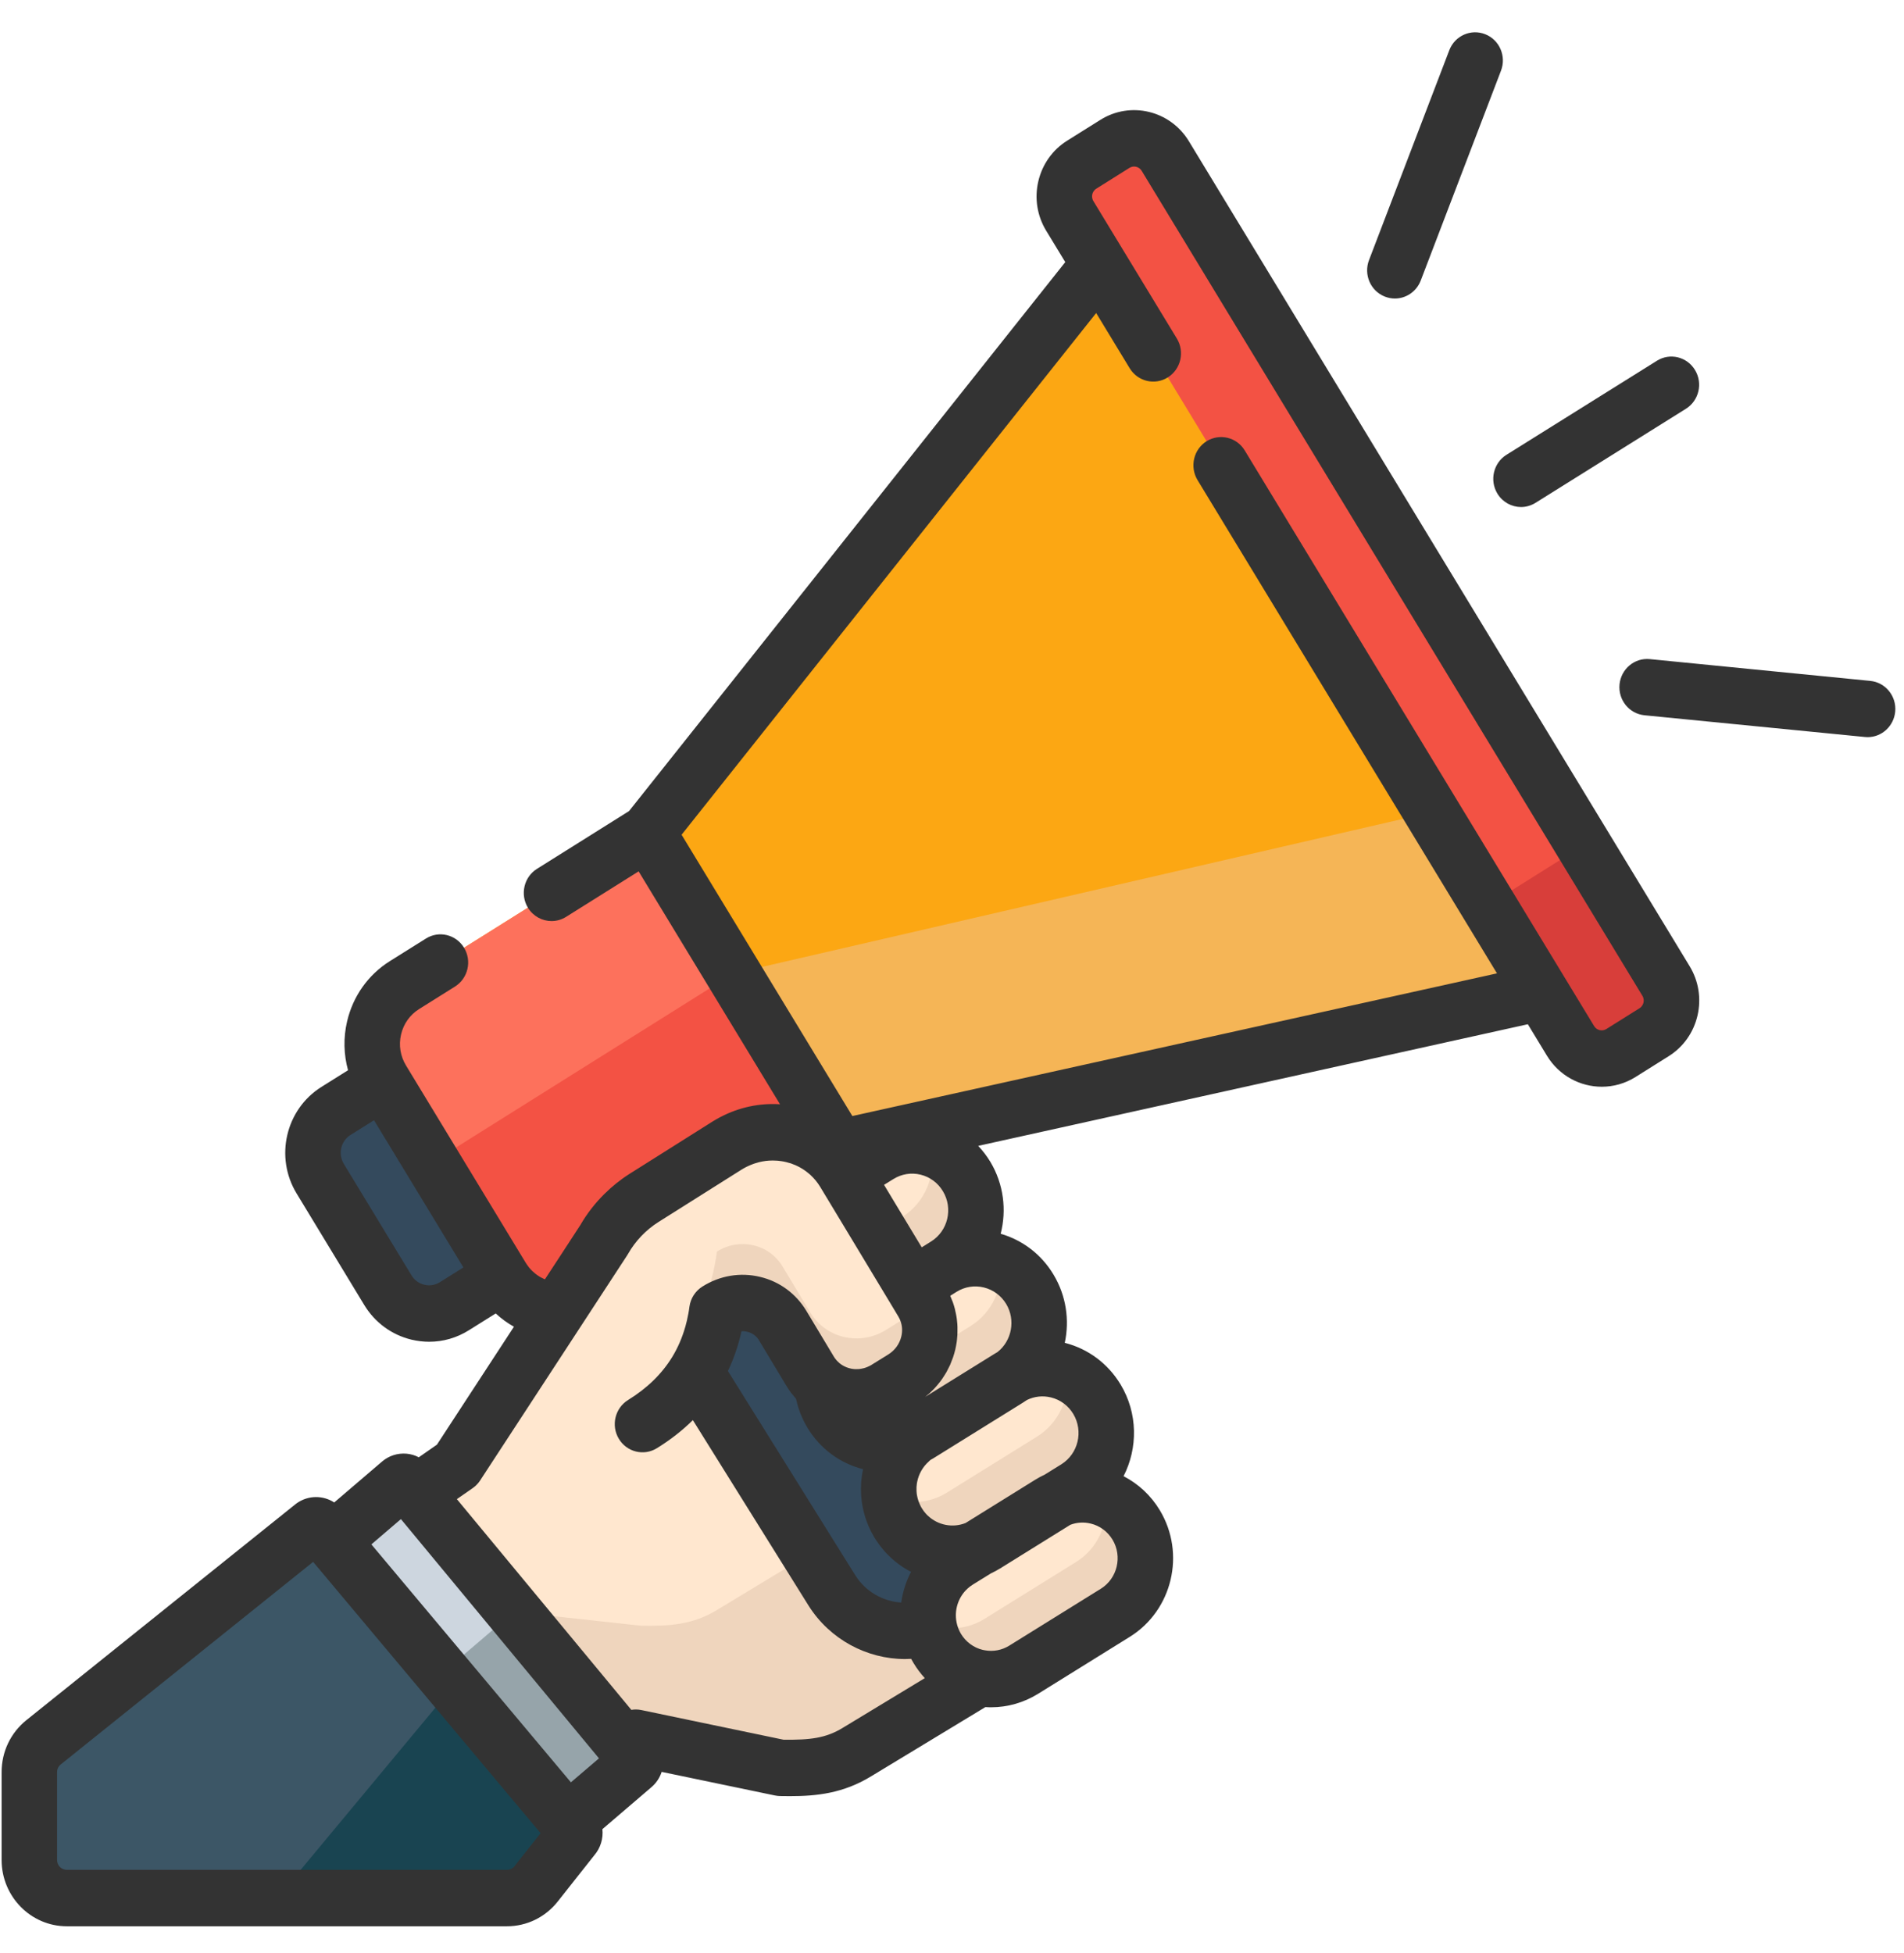
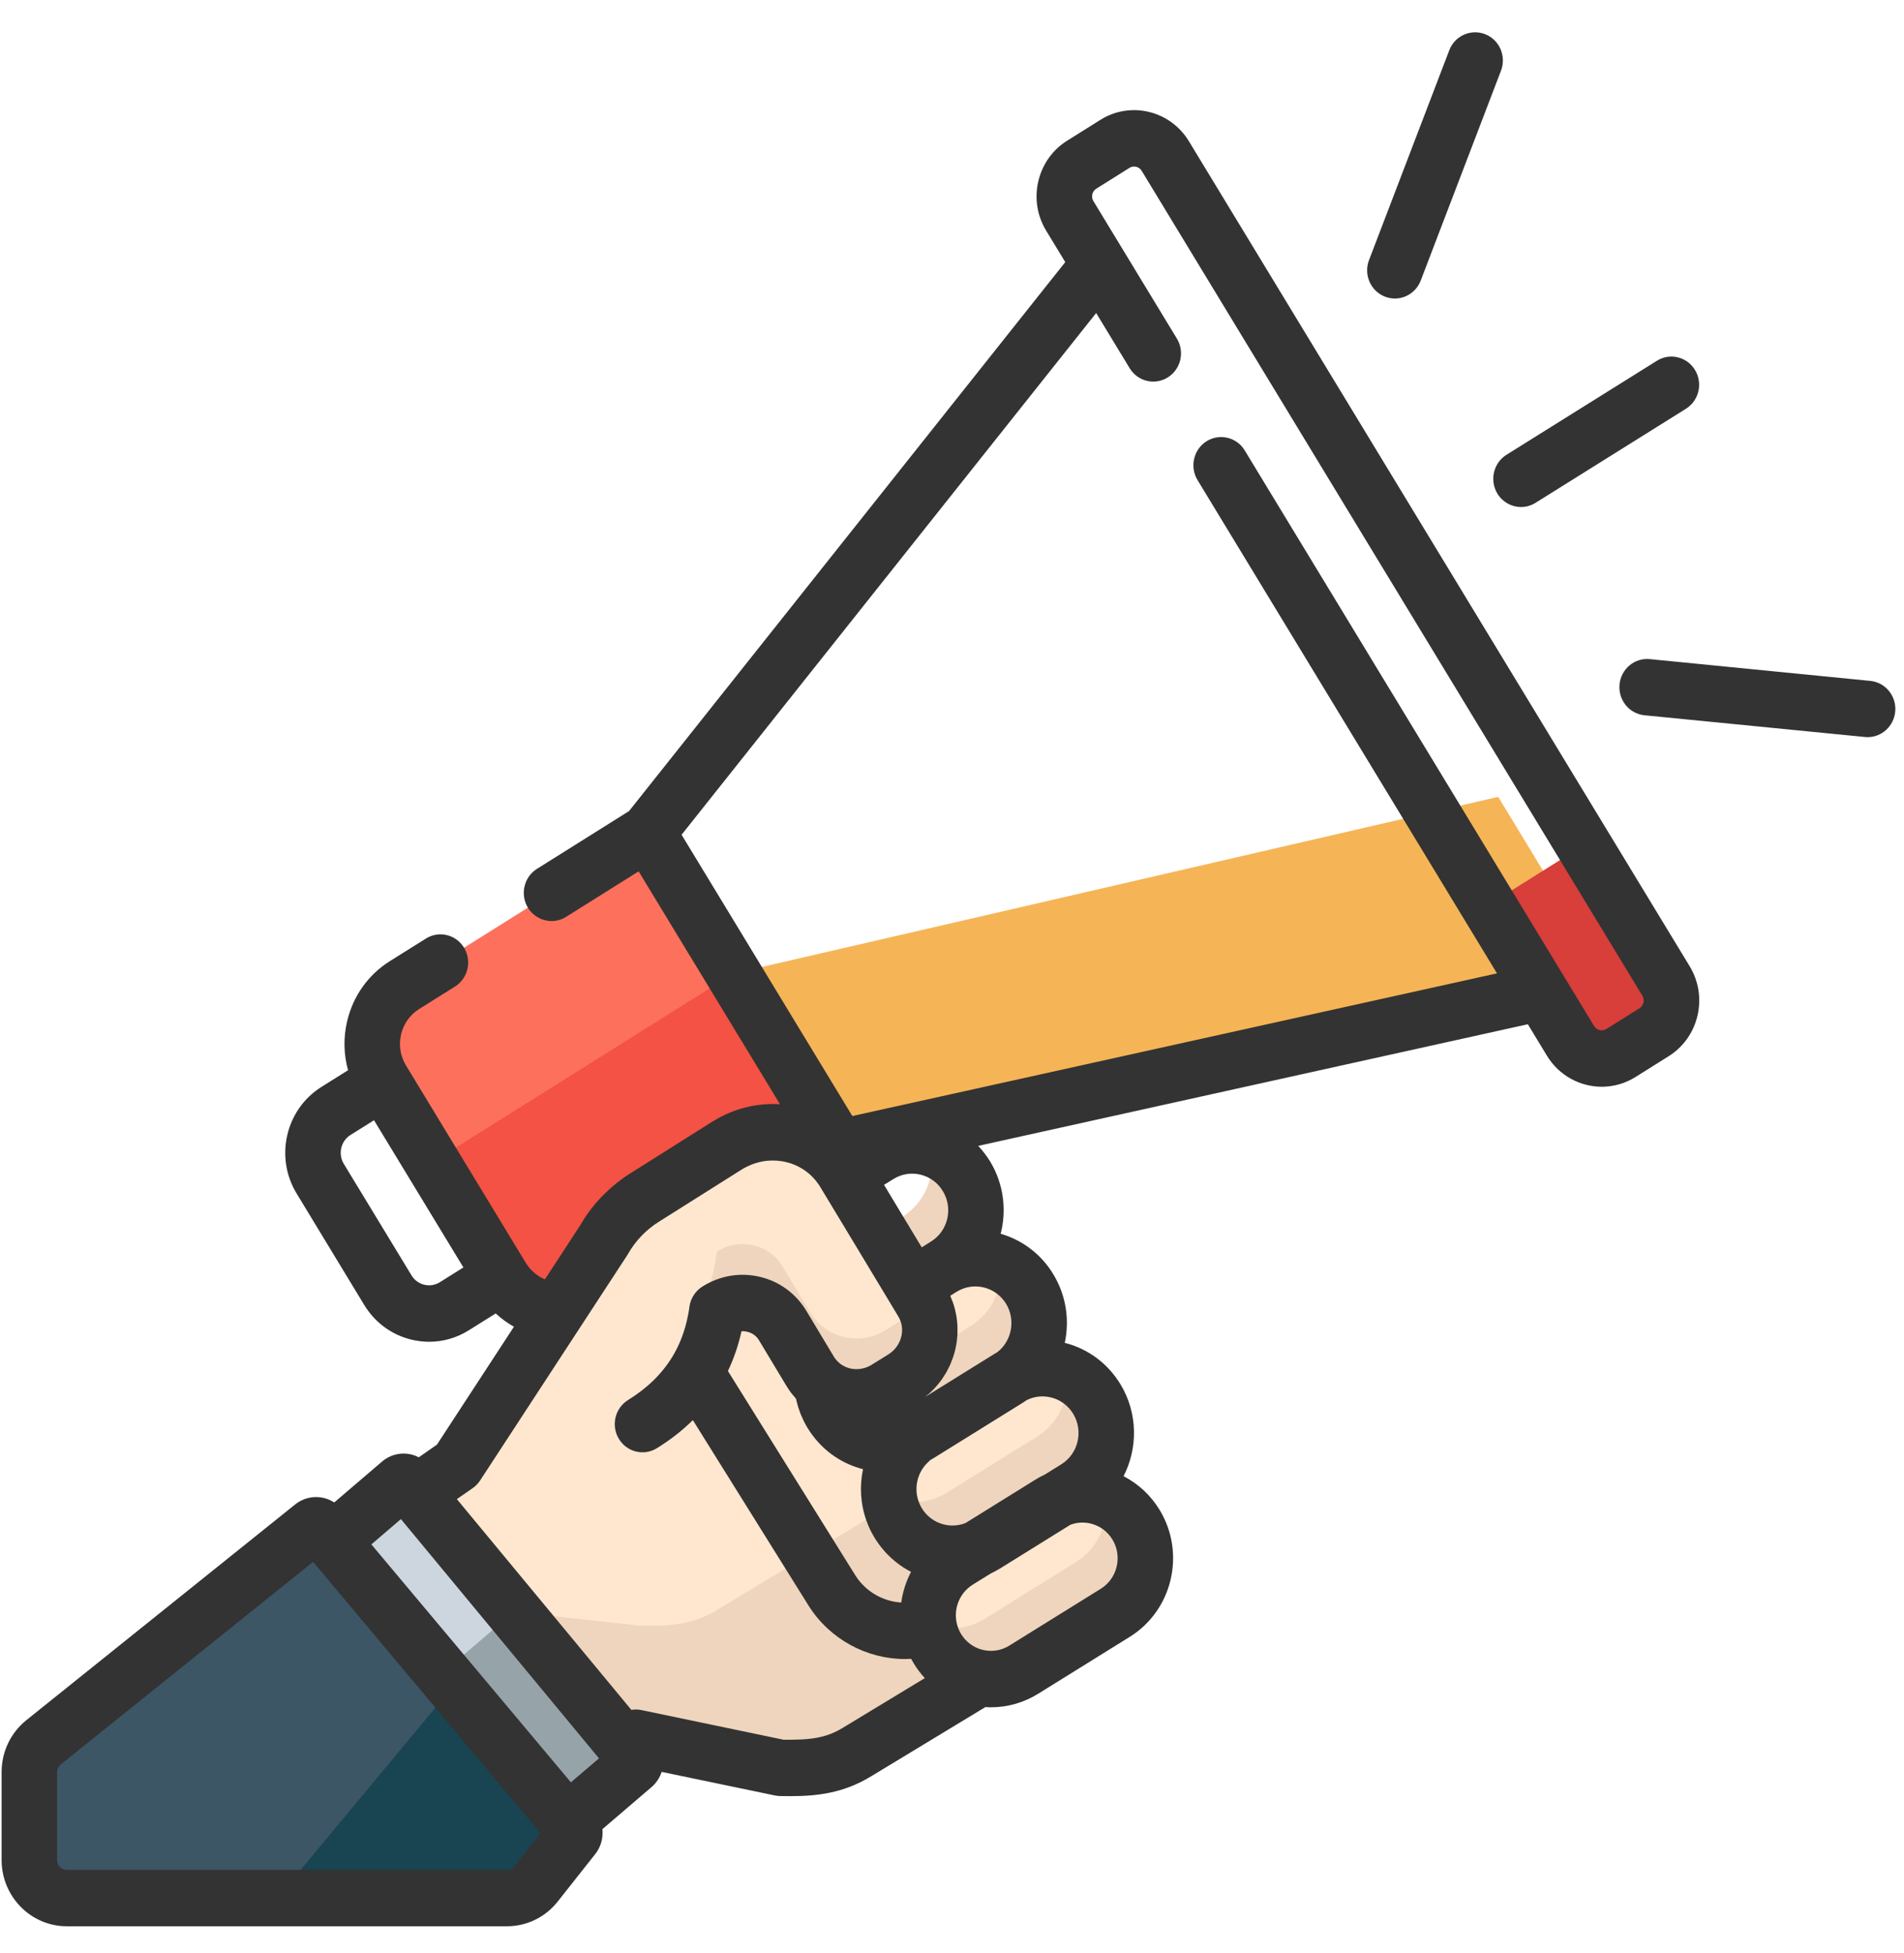
<svg xmlns="http://www.w3.org/2000/svg" width="39" height="40" viewBox="0 0 39 40" fill="none">
  <path d="M15.986 36.206L13.023 35.589L11.308 37.394L5.463 32.705L9.361 30L13.506 25.39C14.201 24.617 15.429 24.729 15.977 25.615L20.888 31.339C21.63 32.205 21.421 33.542 20.45 34.129L17.557 35.88C17.052 36.191 16.571 36.217 15.986 36.206Z" fill="#FFE7CF" />
  <path d="M20.889 31.339L19.691 29.942L14.694 32.969C14.188 33.279 13.708 33.306 13.123 33.295L10.527 33.011L8.285 34.968L11.309 37.394L13.023 35.589L15.987 36.206C16.572 36.217 17.053 36.191 17.558 35.881L20.451 34.129C21.421 33.542 21.631 32.205 20.889 31.339Z" fill="#EFD5BD" />
-   <path d="M20.744 31.461C20.165 30.549 19.461 31.011 18.882 30.099C18.303 29.186 19.008 28.725 18.43 27.813C17.851 26.9 17.146 27.362 16.568 26.45C15.989 25.537 16.694 25.075 16.115 24.163C15.761 23.605 15.121 22.454 14.73 22.296L11.607 23.864L17.042 32.576C17.572 33.412 18.669 33.653 19.492 33.114L20.531 32.433C20.849 32.225 20.952 31.793 20.748 31.469C20.747 31.466 20.746 31.464 20.744 31.461Z" fill="#344A5D" />
-   <path d="M11.761 25.213L9.308 26.751C8.842 27.044 8.232 26.897 7.945 26.424L6.558 24.139C6.271 23.666 6.415 23.046 6.881 22.753L9.334 21.215C9.622 21.034 10 21.125 10.178 21.418L11.96 24.356C12.138 24.648 12.049 25.032 11.761 25.213Z" fill="#344A5D" />
-   <path d="M13.267 17.051L8.287 20.174C7.632 20.585 7.428 21.458 7.833 22.124L10.288 26.169C10.693 26.835 11.552 27.042 12.207 26.631L17.186 23.508L32.937 20.023L23.395 4.306L13.267 17.051Z" fill="#FCA713" />
  <path d="M30.688 16.32L15.02 19.939C15.02 19.939 9.625 23.323 8.854 23.806L10.288 26.169C10.692 26.835 11.551 27.042 12.207 26.631L17.186 23.508L32.936 20.024L30.688 16.32Z" fill="#F5B556" />
  <path d="M17.186 23.508L12.207 26.631C11.552 27.042 10.693 26.835 10.288 26.169L7.833 22.124C7.428 21.458 7.632 20.585 8.287 20.174L13.267 17.051L17.186 23.508Z" fill="#FD715C" />
  <path d="M15.02 19.939C15.02 19.939 9.625 23.323 8.854 23.807L10.288 26.17C10.692 26.836 11.551 27.043 12.207 26.632L17.186 23.509L15.02 19.939Z" fill="#F35244" />
-   <path d="M33.881 21.14L33.202 21.566C32.849 21.787 32.387 21.675 32.17 21.317L21.913 4.421C21.696 4.062 21.805 3.593 22.157 3.372L22.837 2.946C23.189 2.725 23.651 2.836 23.869 3.194L34.125 20.091C34.343 20.449 34.233 20.918 33.881 21.14Z" fill="#F35244" />
  <path d="M34.125 20.092L32.438 17.311L30.482 18.538L32.17 21.318C32.387 21.676 32.849 21.787 33.202 21.566L33.881 21.14C34.233 20.919 34.343 20.45 34.125 20.092Z" fill="#D83E3A" />
  <path d="M19.199 33.762C19.569 34.379 20.362 34.573 20.968 34.196L22.845 33.031C23.452 32.654 23.643 31.849 23.272 31.232C22.902 30.615 22.109 30.421 21.503 30.798L19.626 31.964C19.02 32.34 18.828 33.145 19.199 33.762Z" fill="#FFE7CF" />
  <path d="M23.272 31.233C23.121 30.98 22.897 30.799 22.645 30.698C22.711 31.197 22.491 31.711 22.042 31.99L20.165 33.156C19.807 33.378 19.385 33.4 19.022 33.256C19.045 33.43 19.103 33.602 19.199 33.762C19.569 34.379 20.362 34.574 20.968 34.197L22.845 33.031C23.452 32.654 23.643 31.849 23.272 31.233Z" fill="#EFD5BD" />
  <path d="M18.395 31.187C18.771 31.814 19.575 32.011 20.192 31.628L22.035 30.483C22.651 30.101 22.845 29.284 22.468 28.657C22.092 28.032 21.288 27.834 20.672 28.216L18.828 29.362C18.213 29.744 18.019 30.562 18.395 31.187Z" fill="#FFE7CF" />
  <path d="M22.469 28.656C22.319 28.407 22.101 28.227 21.854 28.123C21.916 28.626 21.693 29.142 21.24 29.424L19.396 30.569C19.026 30.799 18.587 30.818 18.215 30.661C18.237 30.842 18.296 31.021 18.395 31.186C18.771 31.812 19.576 32.01 20.192 31.627L22.035 30.482C22.651 30.099 22.845 29.282 22.469 28.656Z" fill="#EFD5BD" />
  <path d="M17.021 28.934C17.397 29.56 18.201 29.758 18.817 29.375L20.661 28.23C21.276 27.848 21.47 27.03 21.095 26.405C20.718 25.778 19.914 25.581 19.298 25.964L17.454 27.109C16.839 27.491 16.644 28.308 17.021 28.934Z" fill="#FFE7CF" />
  <path d="M21.095 26.405C20.948 26.161 20.736 25.983 20.495 25.878C20.549 26.375 20.326 26.881 19.879 27.159L18.036 28.304C17.66 28.538 17.215 28.554 16.839 28.39C16.86 28.578 16.918 28.764 17.021 28.935C17.397 29.561 18.202 29.759 18.818 29.376L20.661 28.23C21.277 27.848 21.471 27.031 21.095 26.405Z" fill="#EFD5BD" />
-   <path d="M15.726 26.626C16.102 27.252 16.907 27.45 17.523 27.067L19.366 25.921C19.982 25.539 20.176 24.722 19.8 24.096C19.424 23.47 18.619 23.273 18.003 23.655L16.16 24.8C15.544 25.183 15.35 26 15.726 26.626Z" fill="#FFE7CF" />
  <path d="M19.799 24.096C19.626 23.807 19.362 23.611 19.068 23.52C19.18 24.055 18.958 24.628 18.472 24.93L16.629 26.075C16.296 26.282 15.909 26.318 15.564 26.21C15.594 26.353 15.646 26.494 15.726 26.625C16.102 27.251 16.906 27.449 17.522 27.066L19.366 25.921C19.981 25.539 20.175 24.721 19.799 24.096Z" fill="#EFD5BD" />
  <path d="M18.491 28.233L18.149 28.445C17.611 28.779 16.916 28.619 16.596 28.087L16.03 27.146C15.752 26.686 15.149 26.548 14.685 26.841C14.219 30.315 9.362 30.001 9.362 30.001L12.372 25.393C12.571 25.044 12.853 24.748 13.192 24.534L14.891 23.463C15.717 22.943 16.791 23.186 17.285 24.006L18.886 26.662C19.207 27.194 19.03 27.898 18.491 28.233Z" fill="#FFE7CF" />
  <path d="M18.885 26.662L18.872 26.64C18.779 26.791 18.652 26.924 18.491 27.024L18.149 27.237C17.611 27.571 16.916 27.41 16.596 26.879L16.029 25.938C15.752 25.477 15.149 25.34 14.685 25.633C14.489 27.09 13.613 28.486 12.635 29.442C13.624 29 14.5 28.218 14.685 26.84C15.149 26.548 15.752 26.685 16.029 27.145L16.596 28.087C16.916 28.619 17.611 28.779 18.149 28.445L18.491 28.232C19.03 27.898 19.206 27.194 18.885 26.662Z" fill="#EFD5BD" />
  <path d="M11.402 37.507L6.614 31.723L8.19 30.375C8.241 30.332 8.314 30.339 8.357 30.389L12.993 35.99C13.035 36.04 13.028 36.116 12.979 36.158L11.402 37.507Z" fill="#CDD6DF" />
  <path d="M12.994 35.99L10.527 33.011L8.86 34.436L11.403 37.507L12.979 36.159C13.029 36.116 13.036 36.041 12.994 35.99Z" fill="#96A4AA" />
  <path d="M11.744 37.453L6.569 31.283C6.528 31.233 6.457 31.224 6.404 31.26L0.893 35.682C0.708 35.83 0.601 36.056 0.601 36.294V38.093C0.601 38.524 0.944 38.873 1.368 38.873H10.384C10.616 38.873 10.836 38.766 10.982 38.582L11.739 37.624C11.784 37.576 11.786 37.503 11.744 37.453Z" fill="#3C5666" />
  <path d="M11.744 37.453L9.29 34.527L5.678 38.873H10.384C10.616 38.873 10.836 38.766 10.982 38.582L11.739 37.623C11.784 37.576 11.786 37.503 11.744 37.453Z" fill="#194451" />
  <path d="M30.671 10.109C30.779 10.286 30.965 10.384 31.156 10.384C31.258 10.384 31.36 10.356 31.453 10.298L34.533 8.372C34.8 8.205 34.884 7.849 34.719 7.578C34.555 7.306 34.205 7.221 33.938 7.389L30.858 9.314C30.59 9.481 30.507 9.837 30.671 10.109Z" fill="#333333" />
  <path d="M38.309 13.945L33.794 13.499C33.481 13.468 33.204 13.7 33.173 14.018C33.143 14.335 33.371 14.618 33.684 14.649L38.199 15.094C38.218 15.096 38.236 15.097 38.255 15.097C38.544 15.097 38.791 14.874 38.82 14.575C38.85 14.258 38.621 13.976 38.309 13.945Z" fill="#333333" />
  <path d="M28.365 6.074C28.433 6.101 28.503 6.114 28.571 6.114C28.799 6.114 29.013 5.974 29.101 5.746L30.745 1.448C30.859 1.151 30.714 0.816 30.422 0.701C30.129 0.585 29.8 0.732 29.686 1.029L28.042 5.327C27.928 5.624 28.073 5.959 28.365 6.074Z" fill="#333333" />
  <path d="M24.352 2.892C23.97 2.263 23.157 2.067 22.539 2.455L21.859 2.881C21.559 3.069 21.35 3.364 21.268 3.713C21.187 4.061 21.244 4.42 21.429 4.725L21.82 5.368L12.885 16.611L10.998 17.795C10.732 17.962 10.649 18.318 10.813 18.59C10.921 18.766 11.107 18.864 11.298 18.864C11.399 18.864 11.502 18.836 11.595 18.778L13.081 17.846L15.977 22.616C15.559 22.589 15.141 22.677 14.762 22.875C14.755 22.878 14.749 22.882 14.742 22.885C14.691 22.913 14.641 22.941 14.591 22.972L12.892 24.043C12.706 24.161 12.534 24.3 12.378 24.455C12.188 24.643 12.023 24.855 11.889 25.087L11.47 25.73L11.162 26.201C11.159 26.2 11.156 26.199 11.154 26.198C11.149 26.196 11.144 26.194 11.14 26.192C11.116 26.181 11.092 26.169 11.069 26.156C11.064 26.153 11.059 26.151 11.055 26.148C11.03 26.133 11.005 26.116 10.982 26.098C10.977 26.095 10.972 26.091 10.967 26.087C10.946 26.07 10.925 26.052 10.905 26.033C10.903 26.03 10.9 26.028 10.898 26.026C10.876 26.005 10.856 25.982 10.837 25.959C10.833 25.953 10.829 25.948 10.825 25.943C10.806 25.918 10.788 25.893 10.771 25.866L8.316 21.821C8.2 21.63 8.164 21.405 8.215 21.187C8.266 20.968 8.397 20.783 8.585 20.666L9.32 20.205C9.587 20.037 9.67 19.681 9.505 19.41C9.341 19.139 8.991 19.054 8.724 19.222L7.988 19.683C7.542 19.962 7.23 20.402 7.109 20.921C7.031 21.255 7.04 21.597 7.129 21.919L6.582 22.262C5.851 22.721 5.623 23.699 6.075 24.442L7.461 26.727C7.68 27.087 8.023 27.339 8.429 27.437C8.549 27.465 8.67 27.48 8.791 27.48C9.076 27.48 9.357 27.4 9.606 27.243L10.154 26.9C10.268 27.006 10.393 27.097 10.527 27.172L8.95 29.587L8.578 29.846C8.5 29.805 8.415 29.78 8.326 29.772C8.143 29.757 7.965 29.814 7.825 29.934L6.846 30.771C6.618 30.623 6.319 30.621 6.084 30.783C6.073 30.791 6.062 30.799 6.052 30.807L0.541 35.229C0.218 35.488 0.033 35.877 0.033 36.294V38.094C0.033 38.842 0.632 39.451 1.368 39.451H10.384C10.79 39.451 11.17 39.266 11.425 38.943L12.172 37.998C12.303 37.846 12.359 37.651 12.339 37.462L13.345 36.601C13.443 36.517 13.514 36.409 13.553 36.289L15.872 36.772C15.906 36.779 15.941 36.783 15.976 36.784C16.044 36.785 16.111 36.786 16.179 36.786C16.728 36.786 17.274 36.729 17.848 36.377L20.184 34.962C20.223 34.965 20.262 34.966 20.301 34.966C20.638 34.966 20.97 34.872 21.265 34.689L23.142 33.523C24.014 32.981 24.291 31.818 23.757 30.931C23.575 30.628 23.318 30.39 23.014 30.233C23.308 29.66 23.309 28.947 22.954 28.356C22.695 27.927 22.29 27.624 21.81 27.502C21.909 27.039 21.841 26.539 21.579 26.104C21.333 25.693 20.95 25.4 20.497 25.268C20.621 24.785 20.56 24.253 20.285 23.794C20.213 23.675 20.129 23.567 20.037 23.468L31.295 20.977L31.686 21.621C31.935 22.031 32.367 22.257 32.81 22.257C33.046 22.257 33.285 22.193 33.5 22.058L34.179 21.632C34.479 21.444 34.689 21.148 34.77 20.8C34.851 20.452 34.794 20.093 34.609 19.788L24.352 2.892ZM9.01 26.26C8.914 26.32 8.8 26.339 8.691 26.312C8.581 26.286 8.488 26.218 8.429 26.12L7.042 23.836C6.92 23.634 6.981 23.369 7.179 23.245L7.661 22.943L9.492 25.958L9.01 26.26ZM10.539 38.22C10.501 38.268 10.444 38.295 10.384 38.295H1.368C1.258 38.295 1.169 38.205 1.169 38.094V36.294C1.169 36.232 1.197 36.175 1.245 36.136L6.414 31.988L11.073 37.544L10.539 38.22ZM11.694 36.503L7.607 31.63L8.212 31.112L12.269 36.012L11.694 36.503ZM17.264 35.386C16.917 35.599 16.591 35.637 16.048 35.63L13.137 35.023C13.068 35.009 12.999 35.007 12.932 35.019L9.358 30.703L9.682 30.478C9.682 30.478 9.682 30.477 9.683 30.477C9.688 30.473 9.694 30.469 9.699 30.465C9.711 30.456 9.723 30.446 9.735 30.436C9.74 30.431 9.745 30.426 9.751 30.421C9.762 30.41 9.773 30.399 9.783 30.387C9.787 30.382 9.792 30.378 9.796 30.373C9.809 30.357 9.821 30.341 9.832 30.325C9.833 30.323 9.834 30.322 9.835 30.32L9.838 30.317C9.838 30.315 9.839 30.314 9.84 30.312L12.845 25.712C12.852 25.702 12.858 25.692 12.864 25.681C13.015 25.415 13.232 25.188 13.491 25.025L15.19 23.954C15.222 23.934 15.254 23.917 15.286 23.9C15.3 23.892 15.315 23.886 15.33 23.879C15.347 23.872 15.364 23.864 15.381 23.857C15.401 23.849 15.421 23.841 15.441 23.834C15.451 23.83 15.462 23.827 15.473 23.824C15.498 23.816 15.523 23.808 15.548 23.802H15.548C15.64 23.779 15.733 23.768 15.825 23.768C15.827 23.768 15.829 23.768 15.831 23.768C15.858 23.768 15.885 23.769 15.912 23.771C15.921 23.772 15.929 23.772 15.938 23.773C15.962 23.775 15.986 23.778 16.01 23.782C16.023 23.784 16.038 23.787 16.052 23.789C16.088 23.796 16.124 23.805 16.159 23.816C16.173 23.819 16.187 23.823 16.2 23.827C16.218 23.834 16.235 23.84 16.253 23.848C16.267 23.853 16.281 23.858 16.295 23.864C16.312 23.872 16.33 23.881 16.347 23.889C16.36 23.896 16.373 23.902 16.385 23.909C16.402 23.919 16.419 23.929 16.436 23.939C16.448 23.946 16.459 23.954 16.47 23.961C16.487 23.973 16.504 23.984 16.52 23.997C16.53 24.004 16.54 24.012 16.549 24.02C16.566 24.034 16.583 24.047 16.599 24.062C16.676 24.133 16.744 24.215 16.8 24.307L16.842 24.377L17.448 25.381L18.208 26.642L18.401 26.963C18.419 26.994 18.435 27.025 18.446 27.058C18.482 27.157 18.487 27.265 18.462 27.371C18.426 27.524 18.331 27.655 18.195 27.74L17.853 27.952L17.853 27.953C17.829 27.967 17.805 27.979 17.78 27.99C17.775 27.992 17.77 27.995 17.764 27.997C17.74 28.007 17.715 28.016 17.69 28.022C17.687 28.023 17.683 28.024 17.68 28.024C17.657 28.03 17.633 28.034 17.61 28.037C17.605 28.038 17.6 28.038 17.596 28.039C17.57 28.041 17.545 28.041 17.52 28.041C17.515 28.04 17.51 28.04 17.505 28.04C17.48 28.038 17.454 28.035 17.429 28.03C17.429 28.029 17.428 28.029 17.428 28.029C17.401 28.024 17.375 28.016 17.349 28.006C17.347 28.005 17.345 28.005 17.343 28.004C17.29 27.983 17.24 27.955 17.195 27.918C17.195 27.918 17.195 27.917 17.195 27.917C17.173 27.899 17.153 27.879 17.134 27.858C17.132 27.856 17.131 27.854 17.129 27.852C17.111 27.831 17.095 27.809 17.081 27.786L16.515 26.844C16.303 26.494 15.969 26.247 15.572 26.152C15.165 26.053 14.744 26.124 14.386 26.35C14.242 26.441 14.145 26.592 14.122 26.762C14.116 26.812 14.108 26.86 14.099 26.908C14.092 26.943 14.085 26.978 14.077 27.012C14.075 27.023 14.073 27.035 14.07 27.047C14.06 27.09 14.049 27.133 14.037 27.175C14.037 27.176 14.036 27.178 14.035 27.18C13.972 27.401 13.882 27.607 13.768 27.794C13.767 27.794 13.767 27.794 13.767 27.795C13.556 28.139 13.257 28.431 12.865 28.673C12.597 28.839 12.512 29.194 12.675 29.466C12.838 29.739 13.187 29.826 13.455 29.66C13.732 29.489 13.977 29.297 14.192 29.085L16.565 32.889C17.002 33.578 17.758 33.978 18.539 33.978C18.581 33.978 18.622 33.976 18.663 33.974C18.68 34.004 18.696 34.033 18.714 34.063C18.781 34.174 18.858 34.276 18.943 34.369L17.264 35.386ZM17.746 31.14C17.746 31.14 17.746 31.14 17.746 31.141C17.755 31.168 17.766 31.194 17.777 31.221C17.778 31.224 17.779 31.227 17.78 31.231C17.79 31.255 17.801 31.279 17.812 31.302C17.815 31.307 17.817 31.313 17.819 31.319C17.83 31.341 17.841 31.363 17.852 31.385C17.856 31.391 17.859 31.398 17.863 31.404C17.878 31.433 17.894 31.46 17.91 31.488C17.939 31.536 17.97 31.581 18.002 31.625C18.013 31.641 18.025 31.656 18.037 31.672C18.058 31.699 18.079 31.725 18.102 31.751C18.117 31.769 18.133 31.788 18.149 31.805C18.161 31.818 18.174 31.83 18.187 31.843C18.233 31.89 18.281 31.934 18.331 31.975C18.337 31.979 18.342 31.984 18.347 31.988C18.445 32.067 18.549 32.135 18.661 32.192C18.558 32.389 18.491 32.602 18.46 32.821C18.086 32.797 17.731 32.597 17.522 32.267L14.91 28.079C15.031 27.825 15.124 27.554 15.188 27.265C15.228 27.262 15.269 27.266 15.309 27.276C15.409 27.3 15.493 27.361 15.545 27.447L16.111 28.388C16.112 28.39 16.113 28.391 16.114 28.392C16.142 28.438 16.172 28.483 16.204 28.526C16.228 28.557 16.253 28.587 16.279 28.616C16.288 28.627 16.296 28.638 16.305 28.648C16.306 28.653 16.307 28.658 16.308 28.663C16.317 28.703 16.328 28.743 16.339 28.782C16.342 28.794 16.346 28.805 16.349 28.817C16.363 28.861 16.378 28.905 16.395 28.949C16.396 28.953 16.398 28.957 16.4 28.962C16.416 29.001 16.433 29.04 16.452 29.079C16.457 29.09 16.462 29.101 16.468 29.112C16.489 29.154 16.512 29.195 16.536 29.236C16.794 29.665 17.199 29.967 17.678 30.09C17.604 30.434 17.624 30.799 17.746 31.14ZM18.108 24.266L18.299 24.148C18.467 24.043 18.666 24.011 18.858 24.058C19.049 24.105 19.212 24.226 19.314 24.397C19.527 24.75 19.417 25.213 19.069 25.428L18.88 25.546L18.318 24.615L18.108 24.266ZM22.343 31.204C22.529 31.249 22.687 31.366 22.788 31.533C22.994 31.877 22.887 32.328 22.549 32.538L20.672 33.704C20.521 33.797 20.346 33.83 20.174 33.799C20.164 33.797 20.154 33.795 20.144 33.793C20.139 33.792 20.134 33.791 20.128 33.79C19.942 33.745 19.784 33.627 19.683 33.461C19.639 33.386 19.609 33.306 19.593 33.225C19.593 33.223 19.593 33.221 19.592 33.218C19.547 32.981 19.622 32.739 19.783 32.57C19.787 32.566 19.791 32.561 19.796 32.557C19.804 32.548 19.813 32.541 19.821 32.533C19.83 32.525 19.839 32.517 19.848 32.51C19.855 32.504 19.862 32.499 19.869 32.493C19.886 32.481 19.902 32.469 19.921 32.457C19.921 32.457 19.922 32.457 19.922 32.456L20.295 32.225C20.36 32.194 20.425 32.16 20.488 32.121L21.923 31.229C22.057 31.178 22.201 31.169 22.343 31.204ZM21.036 28.672C21.188 28.598 21.36 28.579 21.527 28.62C21.719 28.667 21.881 28.787 21.984 28.958C22.196 29.312 22.086 29.774 21.739 29.99L21.401 30.2C21.334 30.231 21.269 30.266 21.206 30.305L19.778 31.192C19.512 31.298 19.211 31.236 19.008 31.044C19.007 31.044 19.007 31.044 19.007 31.044C18.991 31.029 18.976 31.014 18.962 30.997C18.958 30.993 18.954 30.988 18.95 30.983C18.94 30.971 18.929 30.958 18.919 30.945C18.905 30.926 18.892 30.906 18.88 30.886C18.867 30.865 18.856 30.844 18.846 30.822C18.842 30.815 18.84 30.808 18.837 30.801C18.83 30.786 18.823 30.771 18.818 30.756C18.815 30.748 18.812 30.74 18.81 30.732C18.805 30.717 18.801 30.703 18.797 30.688C18.795 30.68 18.793 30.672 18.791 30.663C18.788 30.649 18.785 30.634 18.782 30.618C18.781 30.61 18.78 30.603 18.778 30.595C18.776 30.579 18.775 30.564 18.774 30.548C18.773 30.54 18.773 30.533 18.773 30.525C18.772 30.509 18.772 30.493 18.773 30.477C18.773 30.47 18.773 30.463 18.773 30.456C18.774 30.439 18.776 30.423 18.778 30.407C18.778 30.4 18.779 30.393 18.78 30.386C18.782 30.372 18.785 30.357 18.788 30.343C18.82 30.188 18.9 30.043 19.025 29.932C19.03 29.928 19.034 29.922 19.039 29.918C19.046 29.912 19.053 29.905 19.061 29.899C19.078 29.889 19.096 29.88 19.114 29.869L20.957 28.724C20.984 28.707 21.01 28.69 21.036 28.672ZM20.153 26.368C20.345 26.415 20.507 26.535 20.61 26.706C20.807 27.035 20.725 27.46 20.432 27.691C20.413 27.701 20.394 27.712 20.376 27.724L18.952 28.608C18.957 28.604 18.961 28.6 18.966 28.596C18.993 28.574 19.02 28.552 19.046 28.529C19.062 28.514 19.077 28.499 19.092 28.484C19.116 28.461 19.139 28.438 19.16 28.413C19.176 28.397 19.19 28.38 19.204 28.363C19.224 28.338 19.245 28.314 19.264 28.288C19.277 28.27 19.29 28.252 19.303 28.234C19.321 28.208 19.338 28.181 19.355 28.153C19.366 28.134 19.378 28.116 19.389 28.097C19.405 28.068 19.42 28.038 19.434 28.008C19.443 27.989 19.453 27.971 19.462 27.952C19.476 27.918 19.489 27.884 19.502 27.849C19.508 27.833 19.515 27.817 19.521 27.8C19.538 27.748 19.554 27.695 19.567 27.641C19.579 27.59 19.588 27.538 19.596 27.486C19.598 27.47 19.599 27.453 19.602 27.437C19.606 27.401 19.609 27.366 19.611 27.33C19.612 27.311 19.612 27.292 19.612 27.273C19.613 27.24 19.613 27.207 19.612 27.174C19.611 27.154 19.61 27.135 19.609 27.115C19.607 27.082 19.603 27.049 19.599 27.016C19.596 26.998 19.594 26.98 19.591 26.962C19.585 26.924 19.577 26.888 19.568 26.851C19.565 26.838 19.563 26.824 19.56 26.811C19.547 26.761 19.532 26.712 19.515 26.664C19.511 26.654 19.507 26.645 19.503 26.636C19.491 26.603 19.478 26.57 19.464 26.538L19.594 26.457C19.763 26.352 19.961 26.321 20.153 26.368ZM33.664 20.534C33.657 20.562 33.638 20.614 33.583 20.649L32.903 21.075C32.818 21.128 32.706 21.102 32.653 21.015L25.496 9.225C25.332 8.954 24.982 8.87 24.714 9.037C24.448 9.204 24.365 9.56 24.529 9.832L30.663 19.935L17.459 22.857L13.961 17.096L22.453 6.411L23.139 7.541C23.304 7.813 23.654 7.897 23.921 7.729C24.188 7.562 24.271 7.206 24.106 6.934L22.396 4.118C22.362 4.062 22.368 4.007 22.374 3.979C22.381 3.951 22.4 3.899 22.456 3.864L23.135 3.438C23.221 3.385 23.332 3.412 23.385 3.498L33.642 20.395C33.676 20.452 33.67 20.507 33.664 20.534Z" fill="#333333" />
</svg>